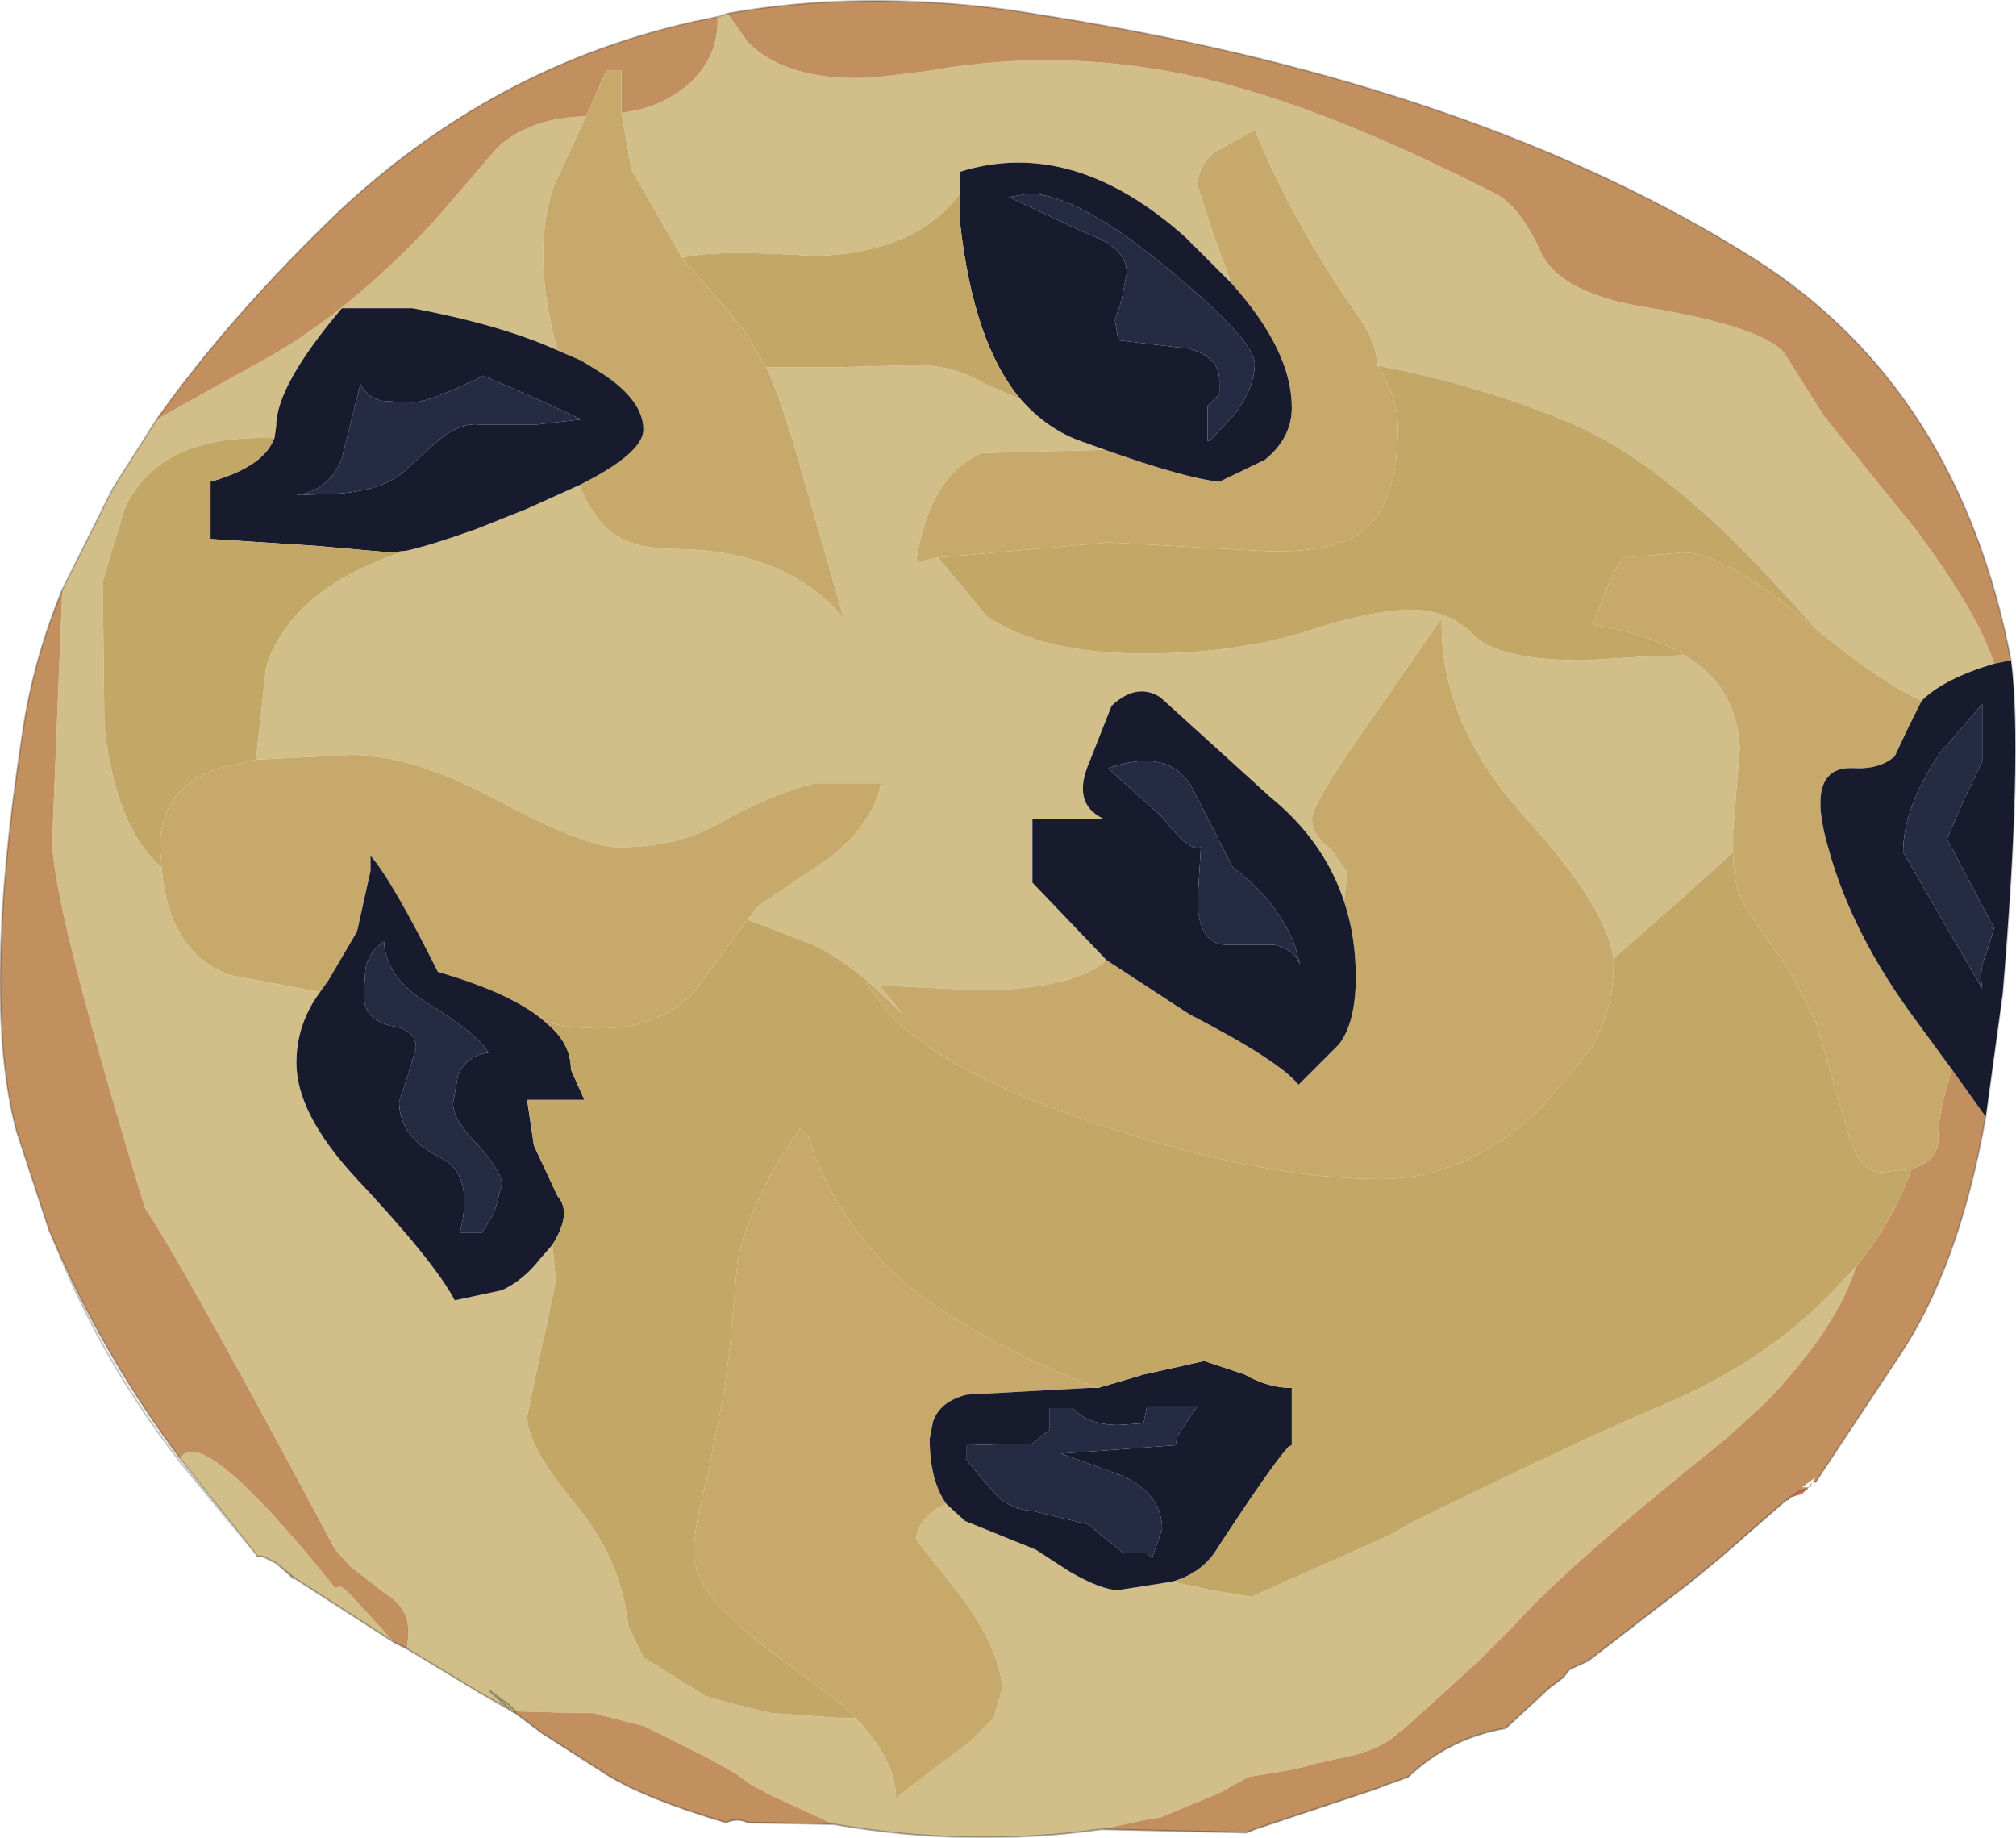
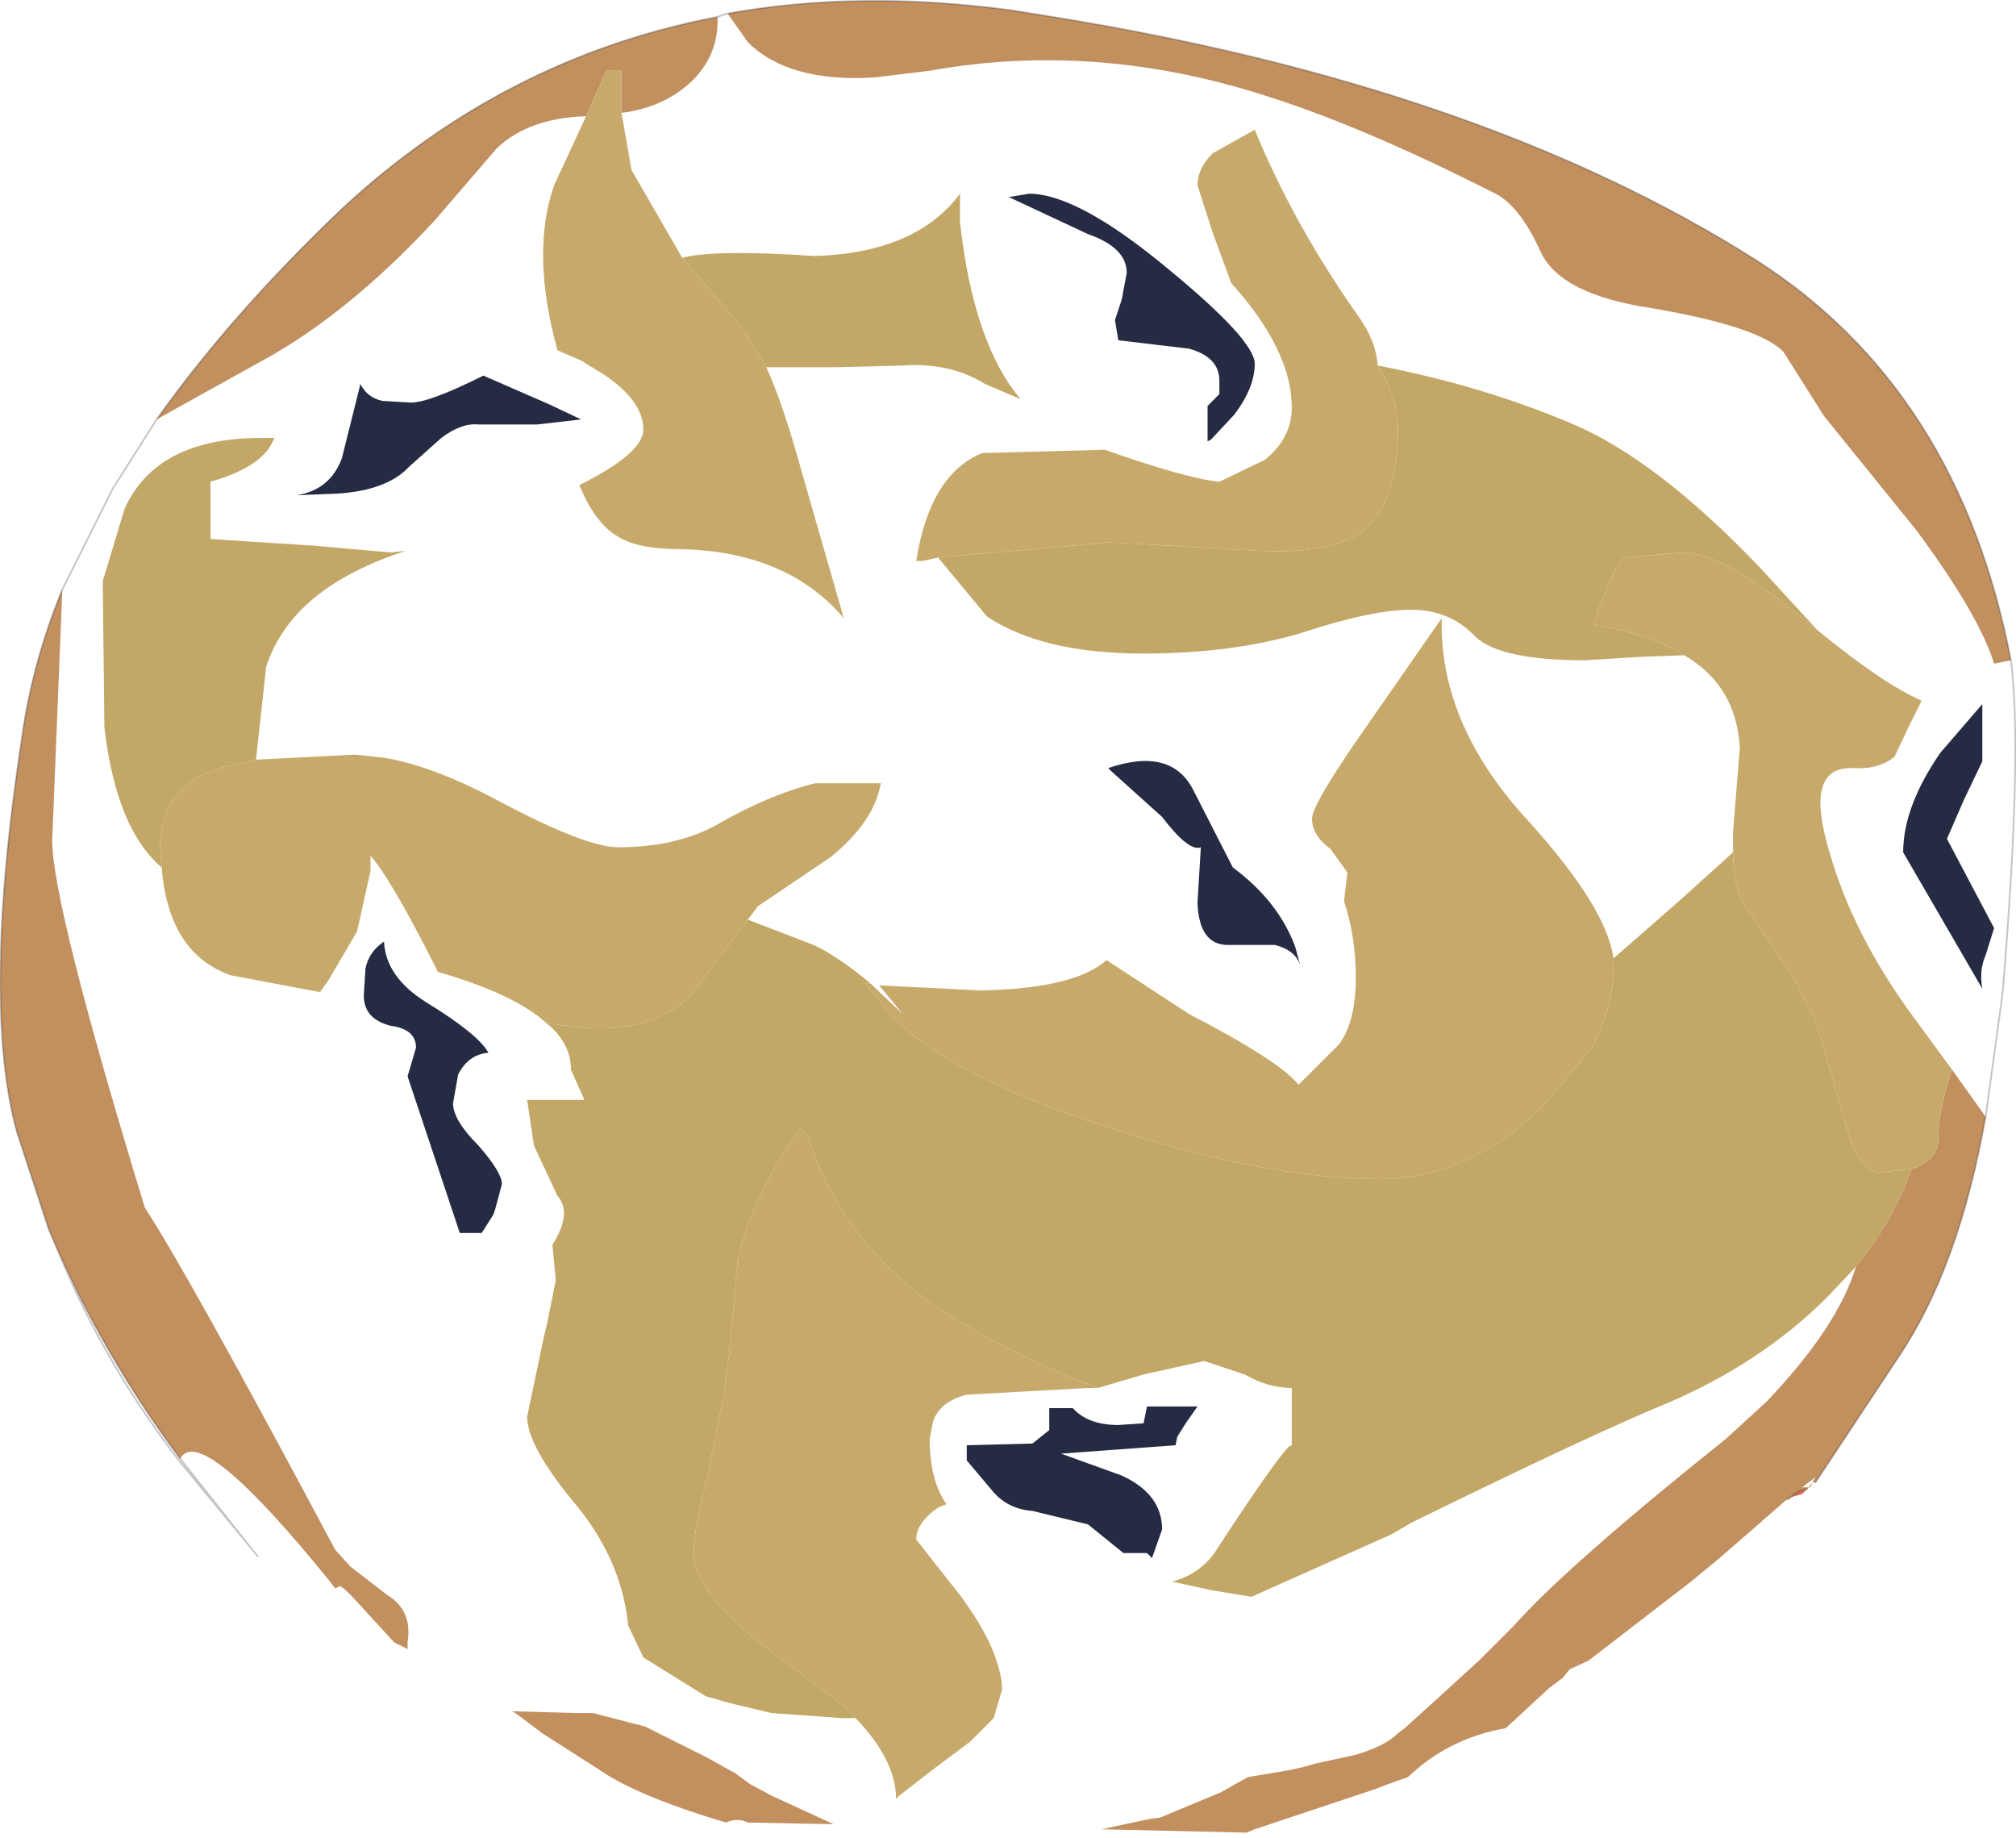
<svg xmlns="http://www.w3.org/2000/svg" height="54.55px" width="59.85px">
  <g transform="matrix(1.0, 0.0, 0.0, 1.0, 29.9, 27.25)">
-     <path d="M-25.25 -14.8 Q-24.0 -15.5 -22.1 -16.55 -19.55 -17.95 -17.0 -20.7 L-15.15 -22.85 Q-14.2 -23.75 -12.5 -23.8 L-13.45 -21.75 Q-14.15 -19.75 -13.35 -16.85 -15.0 -17.6 -17.65 -18.1 L-19.75 -18.1 Q-21.7 -15.8 -21.7 -14.6 L-21.75 -14.25 -22.15 -14.25 Q-25.25 -14.25 -26.2 -12.15 L-26.85 -10.0 -26.8 -5.65 Q-26.45 -2.65 -25.1 -1.5 -24.9 1.05 -23.05 1.7 L-20.4 2.2 Q-21.1 3.15 -21.1 4.3 -21.1 5.8 -19.35 7.7 -17.0 10.2 -16.4 11.35 L-15.0 11.05 Q-14.35 10.75 -13.85 10.1 L-13.5 9.7 -13.4 10.75 -13.65 12.0 -13.8 12.65 -14.25 14.8 Q-14.25 15.65 -12.9 17.3 -11.45 19.0 -11.25 21.0 L-10.8 21.95 -8.95 23.1 -8.25 23.3 -7.0 23.6 -4.9 23.75 -4.5 23.75 Q-3.35 24.95 -3.3 26.05 L-3.3 26.15 -3.2 26.05 -2.3 25.35 -1.1 24.45 -0.4 23.75 -0.15 22.9 Q-0.15 22.55 -0.3 22.1 -0.55 21.25 -1.4 20.1 L-2.7 18.45 Q-2.7 17.95 -2.05 17.5 L-1.8 17.4 -1.25 17.9 0.85 18.75 1.85 19.4 Q2.8 19.95 3.3 19.95 L4.9 19.7 6.05 19.95 7.25 20.15 11.4 18.3 12.0 17.95 Q17.4 15.3 19.6 14.4 22.4 13.2 24.35 11.25 L25.2 10.35 Q24.65 12.15 22.55 14.35 L21.35 15.45 Q16.6 19.25 15.05 21.0 L14.0 22.05 12.85 23.1 11.8 24.05 11.6 24.2 Q11.2 24.6 10.3 24.85 L9.15 25.1 8.8 25.2 8.35 25.3 7.15 25.5 6.35 25.95 4.55 26.7 4.2 26.75 2.8 27.05 Q-1.15 27.6 -5.15 26.9 L-7.0 26.05 -7.65 25.7 -8.05 25.4 -8.95 24.9 -10.75 24.0 -12.3 23.6 -12.8 23.6 -14.6 23.55 -14.8 23.35 -15.35 22.95 -14.7 23.55 -15.35 22.95 -14.8 23.35 -14.6 23.55 -14.7 23.55 -14.6 23.6 -15.65 23.0 -17.8 21.7 -17.8 21.5 Q-17.65 20.55 -18.4 20.1 L-19.5 19.25 -19.95 18.75 Q-24.35 10.5 -25.6 8.6 -28.35 -0.4 -28.35 -2.3 L-28.05 -9.75 -26.55 -12.75 -25.25 -14.8 M-11.45 -23.9 Q-10.2 -24.05 -9.35 -24.85 -8.55 -25.65 -8.6 -26.75 L-8.3 -26.85 -7.7 -26.0 Q-6.5 -24.8 -3.95 -24.95 L-2.3 -25.15 Q2.7 -26.05 7.85 -24.35 10.65 -23.45 14.4 -21.55 15.2 -21.2 15.85 -19.75 16.45 -18.5 19.15 -18.1 22.35 -17.55 23.05 -16.8 L24.25 -14.9 27.0 -11.5 Q28.85 -9.0 29.3 -7.55 27.8 -7.1 27.15 -6.45 26.0 -6.95 24.05 -8.55 L22.35 -10.4 Q19.25 -13.65 16.7 -14.7 14.1 -15.8 11.0 -16.4 10.95 -17.15 10.4 -17.9 8.5 -20.6 7.35 -23.4 L6.1 -22.7 Q5.65 -22.25 5.65 -21.75 L6.1 -20.35 6.65 -18.85 5.3 -20.2 Q1.95 -23.2 -1.4 -22.15 L-1.4 -21.5 Q-2.7 -19.75 -5.7 -19.65 -8.65 -19.85 -9.65 -19.6 L-9.85 -19.95 -11.15 -22.2 -11.45 -23.9 M-2.05 -10.7 L-0.6 -8.95 Q1.05 -7.85 4.05 -7.85 6.65 -7.85 8.7 -8.45 10.8 -9.15 12.0 -9.15 13.15 -9.15 13.9 -8.35 14.65 -7.65 17.15 -7.65 L18.75 -7.75 20.1 -7.8 Q21.65 -6.9 21.75 -5.05 L21.55 -2.55 21.55 -1.95 20.0 -0.55 18.0 1.2 Q17.8 -0.3 15.5 -2.85 12.9 -5.65 12.9 -8.7 L12.9 -8.9 10.85 -5.95 Q9.05 -3.4 9.05 -2.95 9.05 -2.45 9.6 -2.05 L10.1 -1.35 10.0 -0.5 Q9.4 -2.3 7.8 -3.6 L4.55 -6.55 Q3.85 -7.0 3.1 -6.3 L2.45 -4.65 Q1.9 -3.4 2.85 -2.95 L0.75 -2.95 0.75 -1.05 2.95 1.25 Q2.0 2.1 -0.8 2.15 L-3.8 2.0 -3.1 2.85 -4.05 1.95 Q-5.0 1.15 -5.75 0.8 L-7.7 0.05 -7.4 -0.35 -5.25 -1.8 Q-3.95 -2.85 -3.75 -4.0 L-5.7 -4.0 Q-7.1 -3.65 -8.65 -2.75 -9.85 -2.1 -11.55 -2.1 -12.5 -2.1 -15.05 -3.45 -17.0 -4.5 -18.45 -4.75 L-19.35 -4.85 -22.3 -4.7 -22.0 -7.45 Q-21.25 -9.8 -17.85 -10.9 -17.15 -11.05 -15.75 -11.55 L-14.25 -12.15 -12.7 -12.85 Q-12.25 -11.75 -11.6 -11.35 -11.0 -10.95 -9.75 -10.95 -6.55 -10.9 -4.85 -8.9 L-6.1 -13.25 Q-6.65 -15.25 -7.15 -16.35 L-5.05 -16.35 -3.1 -16.4 Q-1.7 -16.5 -0.65 -15.85 L0.4 -15.4 Q1.2 -14.5 2.2 -14.15 L2.9 -13.9 -0.75 -13.8 Q-2.3 -13.15 -2.7 -10.6 L-2.5 -10.6 -2.05 -10.7 M-24.55 16.05 Q-23.95 14.95 -20.1 19.7 L-19.95 19.9 -19.85 19.85 Q-19.8 19.75 -19.3 20.3 L-18.2 21.5 -21.15 19.6 -21.7 19.15 -21.15 19.6 -21.3 19.5 -21.15 19.6 -21.2 19.6 -21.3 19.5 -21.7 19.15 -22.1 18.95 -22.25 18.95 -22.45 18.7 -24.55 16.05" fill="#d2be89" fill-rule="evenodd" stroke="none" />
    <path d="M-12.5 -23.8 Q-14.2 -23.75 -15.15 -22.85 L-17.0 -20.7 Q-19.55 -17.95 -22.1 -16.55 -24.0 -15.5 -25.25 -14.8 -23.05 -17.9 -19.75 -21.05 -14.9 -25.55 -8.6 -26.75 -8.55 -25.65 -9.35 -24.85 -10.2 -24.05 -11.45 -23.9 L-11.45 -25.15 -11.9 -25.15 -12.5 -23.8 M-28.05 -9.75 L-28.35 -2.3 Q-28.35 -0.4 -25.6 8.6 -24.35 10.5 -19.95 18.75 L-19.5 19.25 -18.4 20.1 Q-17.65 20.55 -17.8 21.5 L-17.8 21.7 -18.2 21.5 -19.3 20.3 Q-19.8 19.75 -19.85 19.85 L-19.95 19.9 -20.1 19.7 Q-23.95 14.95 -24.55 16.05 -26.65 13.25 -28.15 9.95 L-28.45 9.25 -29.4 6.35 Q-30.45 2.5 -29.25 -5.35 -28.95 -7.55 -28.05 -9.75 M-14.6 23.6 L-14.7 23.55 -14.6 23.55 -12.8 23.6 -12.3 23.6 -10.75 24.0 -8.95 24.9 -8.05 25.4 -7.65 25.7 -7.0 26.05 -5.15 26.9 -7.7 26.85 Q-8.0 26.7 -8.35 26.85 -10.7 26.15 -11.85 25.45 L-13.8 24.2 -14.6 23.6 -14.6 23.55 -14.6 23.6 M2.8 27.05 L4.2 26.75 4.55 26.7 6.35 25.95 7.15 25.5 8.35 25.3 8.8 25.2 9.15 25.1 10.3 24.85 Q11.2 24.6 11.6 24.2 L11.8 24.05 12.85 23.1 14.0 22.05 15.05 21.0 Q16.6 19.25 21.35 15.45 L22.55 14.35 Q24.65 12.15 25.2 10.35 26.3 9.0 26.85 7.45 27.55 7.25 27.65 6.65 27.6 5.85 28.05 4.5 L29.05 5.9 Q28.25 10.4 26.45 13.05 L24.0 16.75 23.9 16.75 23.85 16.9 23.8 16.9 23.75 16.95 Q23.45 17.0 23.25 17.2 L23.2 17.25 23.1 17.3 21.15 19.0 20.3 19.7 17.25 22.05 16.7 22.3 16.5 22.55 16.1 22.85 14.8 24.05 Q13.1 24.35 11.9 25.5 L11.2 25.75 10.95 25.85 7.35 27.05 7.1 27.15 2.8 27.05 M29.3 -7.55 Q28.85 -9.0 27.0 -11.5 L24.25 -14.9 23.05 -16.8 Q22.35 -17.55 19.15 -18.1 16.45 -18.5 15.85 -19.75 15.2 -21.2 14.4 -21.55 10.65 -23.45 7.85 -24.35 2.7 -26.05 -2.3 -25.15 L-3.95 -24.95 Q-6.5 -24.8 -7.7 -26.0 L-8.3 -26.85 Q-4.4 -27.55 0.1 -26.95 L1.35 -26.75 Q14.05 -24.7 22.2 -19.55 28.25 -15.7 29.8 -7.65 L29.3 -7.55 M23.8 16.9 L24.0 16.6 23.6 16.9 23.8 16.9" fill="#c28f5f" fill-rule="evenodd" stroke="none" />
    <path d="M-1.8 17.4 L-2.05 17.5 Q-2.7 17.95 -2.7 18.45 L-1.4 20.1 Q-0.55 21.25 -0.3 22.1 -0.15 22.55 -0.15 22.9 L-0.4 23.75 -1.1 24.45 -2.3 25.35 -3.2 26.05 -3.3 26.15 -3.3 26.05 Q-3.35 24.95 -4.5 23.75 L-4.9 23.35 -6.3 22.3 -7.1 21.7 Q-9.3 20.05 -9.3 18.85 -9.3 18.05 -8.9 16.6 L-8.4 14.05 -8.25 12.9 -8.0 10.15 Q-7.6 8.3 -6.15 6.25 L-5.9 6.5 -5.7 7.1 Q-4.65 9.65 -2.5 11.25 -0.45 12.75 2.7 13.95 L2.4 13.95 -1.2 14.15 Q-2.0 14.35 -2.2 14.95 L-2.3 15.45 Q-2.3 16.7 -1.8 17.4 M-20.4 2.2 L-23.05 1.7 Q-24.9 1.05 -25.1 -1.5 L-25.15 -2.1 Q-25.15 -3.85 -23.4 -4.45 L-22.3 -4.7 -19.35 -4.85 -18.45 -4.75 Q-17.0 -4.5 -15.05 -3.45 -12.5 -2.1 -11.55 -2.1 -9.85 -2.1 -8.65 -2.75 -7.1 -3.65 -5.7 -4.0 L-3.75 -4.0 Q-3.95 -2.85 -5.25 -1.8 L-7.4 -0.35 -7.7 0.05 -9.35 2.25 Q-10.75 3.7 -13.7 3.1 -14.65 2.25 -16.9 1.6 -18.25 -1.1 -18.9 -1.85 L-18.9 -1.4 -19.3 0.4 -20.15 1.85 -20.4 2.2 M-13.35 -16.85 Q-14.15 -19.75 -13.45 -21.75 L-12.5 -23.8 -11.9 -25.15 -11.45 -25.15 -11.45 -23.9 -11.15 -22.2 -9.85 -19.95 -9.65 -19.6 -7.85 -17.5 -7.15 -16.35 Q-6.65 -15.25 -6.1 -13.25 L-4.85 -8.9 Q-6.55 -10.9 -9.75 -10.95 -11.0 -10.95 -11.6 -11.35 -12.25 -11.75 -12.7 -12.85 -10.8 -13.8 -10.8 -14.5 -10.8 -15.35 -12.0 -16.15 L-12.65 -16.55 -13.35 -16.85 M6.65 -18.85 L6.1 -20.35 5.65 -21.75 Q5.65 -22.25 6.1 -22.7 L7.35 -23.4 Q8.5 -20.6 10.4 -17.9 10.95 -17.15 11.0 -16.4 11.6 -15.45 11.6 -14.55 11.6 -12.25 10.5 -11.45 9.6 -10.8 7.5 -10.9 L3.05 -11.15 -2.05 -10.7 -2.5 -10.6 -2.7 -10.6 Q-2.3 -13.15 -0.75 -13.8 L2.9 -13.9 Q5.3 -13.05 6.3 -12.95 L7.65 -13.6 Q8.45 -14.25 8.45 -15.15 8.45 -16.85 6.65 -18.85 M24.05 -8.55 Q26.0 -6.95 27.15 -6.45 L26.75 -5.65 26.35 -4.8 Q25.9 -4.4 25.1 -4.45 23.65 -4.5 24.4 -2.0 25.1 0.5 26.95 3.0 L28.05 4.5 Q27.6 5.85 27.65 6.65 27.55 7.25 26.85 7.45 L25.95 7.55 Q25.35 7.55 25.0 6.5 L24.0 3.05 23.3 1.7 21.9 -0.35 Q21.55 -0.95 21.55 -1.95 L21.55 -2.55 21.75 -5.05 Q21.65 -6.9 20.1 -7.8 19.05 -8.45 17.4 -8.7 18.0 -10.5 18.35 -10.7 L20.05 -10.85 Q21.3 -10.85 23.8 -8.75 L24.05 -8.55 M-4.05 1.95 L-3.1 2.85 -3.8 2.0 -0.8 2.15 Q2.0 2.1 2.95 1.25 L5.4 2.85 Q8.1 4.25 8.65 4.95 L9.85 3.75 Q10.35 3.1 10.35 1.75 10.35 0.55 10.0 -0.5 L10.1 -1.35 9.6 -2.05 Q9.05 -2.45 9.05 -2.95 9.05 -3.4 10.85 -5.95 L12.9 -8.9 12.9 -8.7 Q12.9 -5.65 15.5 -2.85 17.8 -0.3 18.0 1.2 L18.0 1.45 Q18.0 2.65 17.35 3.85 L15.9 5.6 Q13.65 7.75 11.1 7.75 7.6 7.75 2.8 6.15 -1.55 4.75 -3.4 2.95 L-4.2 1.95 -4.05 1.95" fill="#c7aa6b" fill-rule="evenodd" stroke="none" />
-     <path d="M4.9 19.7 L3.3 19.95 Q2.8 19.95 1.85 19.4 L0.85 18.75 -1.25 17.9 -1.8 17.4 Q-2.3 16.7 -2.3 15.45 L-2.2 14.95 Q-2.0 14.35 -1.2 14.15 L2.4 13.95 2.7 13.95 4.05 13.55 5.85 13.15 7.05 13.55 Q7.75 13.95 8.45 13.95 L8.45 15.65 8.35 15.7 Q7.85 16.25 6.25 18.7 5.8 19.45 4.9 19.7 M-13.5 9.7 L-13.85 10.1 Q-14.35 10.75 -15.0 11.05 L-16.4 11.35 Q-17.0 10.2 -19.35 7.7 -21.1 5.8 -21.1 4.3 -21.1 3.15 -20.4 2.2 L-20.15 1.85 -19.3 0.4 -18.9 -1.4 -18.9 -1.85 Q-18.25 -1.1 -16.9 1.6 -14.65 2.25 -13.7 3.1 -12.95 3.7 -12.95 4.5 L-12.55 5.4 -14.25 5.4 -14.05 6.75 -13.35 8.25 Q-12.9 8.75 -13.5 9.7 M-21.75 -14.25 L-21.7 -14.6 Q-21.7 -15.8 -19.75 -18.1 L-17.65 -18.1 Q-15.0 -17.6 -13.35 -16.85 L-12.65 -16.55 -12.0 -16.15 Q-10.8 -15.35 -10.8 -14.5 -10.8 -13.8 -12.7 -12.85 L-14.25 -12.15 -15.75 -11.55 Q-17.15 -11.05 -17.85 -10.9 L-18.3 -10.85 -20.55 -11.05 -23.65 -11.25 -23.65 -12.95 Q-22.25 -13.35 -21.85 -14.05 L-21.75 -14.25 M29.8 -7.65 Q30.15 -4.9 29.55 2.25 L29.05 5.9 28.05 4.5 26.95 3.0 Q25.1 0.5 24.4 -2.0 23.65 -4.5 25.1 -4.45 25.9 -4.4 26.35 -4.8 L26.75 -5.65 27.15 -6.45 Q27.8 -7.1 29.3 -7.55 L29.8 -7.65 M-1.4 -21.5 L-1.4 -22.15 Q1.95 -23.2 5.3 -20.2 L6.65 -18.85 Q8.45 -16.85 8.45 -15.15 8.45 -14.25 7.65 -13.6 L6.3 -12.95 Q5.3 -13.05 2.9 -13.9 L2.2 -14.15 Q1.2 -14.5 0.4 -15.4 -1.0 -17.05 -1.4 -20.65 L-1.4 -21.5 M0.05 -21.4 L2.4 -20.3 Q3.55 -19.9 3.55 -19.15 L3.4 -18.35 3.2 -17.75 3.3 -17.15 5.4 -16.9 Q6.3 -16.65 6.3 -15.95 L6.3 -15.55 5.95 -15.2 5.95 -14.15 6.05 -14.2 6.75 -14.95 Q7.35 -15.75 7.35 -16.45 7.35 -17.15 4.8 -19.25 2.1 -21.5 0.65 -21.5 L0.05 -21.4 M2.95 1.25 L0.75 -1.05 0.75 -2.95 2.85 -2.95 Q1.9 -3.4 2.45 -4.65 L3.1 -6.3 Q3.85 -7.0 4.55 -6.55 L7.8 -3.6 Q9.4 -2.3 10.0 -0.5 10.35 0.55 10.35 1.75 10.35 3.1 9.85 3.75 L8.65 4.95 Q8.1 4.25 5.4 2.85 L2.95 1.25 M6.7 -1.5 L5.55 -3.75 Q4.9 -5.1 3.0 -4.45 L3.1 -4.35 4.6 -3.0 Q5.4 -1.95 5.75 -2.1 L5.65 -0.45 Q5.7 0.8 6.55 0.8 L7.95 0.8 Q8.55 0.95 8.7 1.4 L8.55 0.85 Q8.05 -0.5 6.7 -1.5 M-12.65 -14.8 L-13.6 -15.25 -15.55 -16.1 Q-17.15 -15.3 -17.7 -15.3 L-18.55 -15.35 Q-19.0 -15.45 -19.2 -15.85 L-19.75 -13.65 Q-20.1 -12.7 -21.1 -12.55 L-19.85 -12.6 Q-18.4 -12.7 -17.75 -13.4 L-16.8 -14.25 Q-16.2 -14.7 -15.7 -14.65 L-13.95 -14.65 -12.65 -14.8 M-1.2 16.1 L-0.4 17.05 Q0.05 17.55 0.75 17.6 L2.4 18.0 3.45 18.85 4.15 18.85 4.3 19.0 4.6 18.15 Q4.6 17.1 3.4 16.55 L1.6 15.9 5.0 15.65 5.05 15.4 5.3 15.0 5.65 14.5 4.15 14.5 4.05 15.0 3.3 15.05 Q2.4 15.05 1.95 14.55 L1.25 14.55 1.25 15.2 0.75 15.6 -1.2 15.65 -1.2 16.1 M-19.05 1.5 L-19.1 2.3 Q-19.1 3.0 -18.3 3.2 -17.55 3.3 -17.55 3.85 L-17.8 4.7 -18.05 5.45 Q-18.05 6.5 -16.85 7.1 -15.8 7.6 -16.25 9.35 L-15.6 9.35 -15.25 8.8 -15.2 8.65 -15.0 7.9 Q-15.0 7.55 -15.7 6.75 -16.45 6.0 -16.45 5.5 L-16.3 4.65 Q-16.0 4.05 -15.4 4.0 -15.7 3.45 -17.25 2.5 -18.45 1.75 -18.5 0.7 -18.95 1.0 -19.05 1.5 M28.95 -4.65 L28.95 -6.35 27.7 -4.9 Q26.6 -3.3 26.6 -1.95 L28.95 2.1 Q28.85 1.55 29.05 1.1 L29.3 0.3 27.9 -2.35 28.4 -3.5 28.95 -4.65" fill="#171b2d" fill-rule="evenodd" stroke="none" />
    <path d="M25.2 10.35 L24.35 11.25 Q22.4 13.2 19.6 14.4 17.4 15.3 12.0 17.95 L11.4 18.3 7.25 20.15 6.05 19.95 4.9 19.7 Q5.8 19.45 6.25 18.7 7.85 16.25 8.35 15.7 L8.45 15.65 8.45 13.95 Q7.75 13.95 7.05 13.55 L5.85 13.15 4.05 13.55 2.7 13.95 Q-0.45 12.75 -2.5 11.25 -4.65 9.65 -5.7 7.1 L-5.9 6.5 -6.15 6.25 Q-7.6 8.3 -8.0 10.15 L-8.25 12.9 -8.4 14.05 -8.9 16.6 Q-9.3 18.05 -9.3 18.85 -9.3 20.05 -7.1 21.7 L-6.3 22.3 -4.9 23.35 -4.5 23.75 -4.9 23.75 -7.0 23.6 -8.25 23.3 -8.95 23.1 -10.8 21.95 -11.25 21.0 Q-11.45 19.0 -12.9 17.3 -14.25 15.65 -14.25 14.8 L-13.8 12.65 -13.65 12.0 -13.4 10.75 -13.5 9.7 Q-12.9 8.75 -13.35 8.25 L-14.05 6.75 -14.25 5.4 -12.55 5.4 -12.95 4.5 Q-12.95 3.7 -13.7 3.1 -10.75 3.7 -9.35 2.25 L-7.7 0.05 -5.75 0.8 Q-5.0 1.15 -4.05 1.95 L-4.2 1.95 -3.4 2.95 Q-1.55 4.75 2.8 6.15 7.6 7.75 11.1 7.75 13.65 7.75 15.9 5.6 L17.35 3.85 Q18.0 2.65 18.0 1.45 L18.0 1.2 20.0 -0.55 21.55 -1.95 Q21.55 -0.95 21.9 -0.35 L23.3 1.7 24.0 3.05 25.0 6.5 Q25.35 7.55 25.95 7.55 L26.85 7.45 Q26.3 9.0 25.2 10.35 M-25.1 -1.5 Q-26.45 -2.65 -26.8 -5.65 L-26.85 -10.0 -26.2 -12.15 Q-25.25 -14.25 -22.15 -14.25 L-21.75 -14.25 -21.85 -14.05 Q-22.25 -13.35 -23.65 -12.95 L-23.65 -11.25 -20.55 -11.05 -18.3 -10.85 -17.85 -10.9 Q-21.25 -9.8 -22.0 -7.45 L-22.3 -4.7 -23.4 -4.45 Q-25.15 -3.85 -25.15 -2.1 L-25.1 -1.5 M-9.65 -19.6 Q-8.65 -19.85 -5.7 -19.65 -2.7 -19.75 -1.4 -21.5 L-1.4 -20.65 Q-1.0 -17.05 0.4 -15.4 L-0.65 -15.85 Q-1.7 -16.5 -3.1 -16.4 L-5.05 -16.35 -7.15 -16.35 -7.85 -17.5 -9.65 -19.6 M11.0 -16.4 Q14.1 -15.8 16.7 -14.7 19.25 -13.65 22.35 -10.4 L24.05 -8.55 23.8 -8.75 Q21.3 -10.85 20.05 -10.85 L18.35 -10.7 Q18.0 -10.5 17.4 -8.7 19.05 -8.45 20.1 -7.8 L18.75 -7.75 17.15 -7.65 Q14.65 -7.65 13.9 -8.35 13.15 -9.15 12.0 -9.15 10.8 -9.15 8.7 -8.45 6.65 -7.85 4.05 -7.85 1.05 -7.85 -0.6 -8.95 L-2.05 -10.7 3.05 -11.15 7.5 -10.9 Q9.6 -10.8 10.5 -11.45 11.6 -12.25 11.6 -14.55 11.6 -15.45 11.0 -16.4" fill="#c2a767" fill-rule="evenodd" stroke="none" />
-     <path d="M0.05 -21.4 L0.65 -21.5 Q2.1 -21.5 4.8 -19.25 7.35 -17.15 7.35 -16.45 7.35 -15.75 6.75 -14.95 L6.05 -14.2 5.95 -14.15 5.95 -15.2 6.3 -15.55 6.3 -15.95 Q6.3 -16.65 5.4 -16.9 L3.3 -17.15 3.2 -17.75 3.4 -18.35 3.55 -19.15 Q3.55 -19.9 2.4 -20.3 L0.05 -21.4 M6.7 -1.5 Q8.05 -0.5 8.55 0.85 L8.7 1.4 Q8.55 0.95 7.95 0.8 L6.55 0.8 Q5.7 0.8 5.65 -0.45 L5.75 -2.1 Q5.4 -1.95 4.6 -3.0 L3.1 -4.35 3.0 -4.45 Q4.9 -5.1 5.55 -3.75 L6.7 -1.5 M-12.65 -14.8 L-13.95 -14.65 -15.7 -14.65 Q-16.2 -14.7 -16.8 -14.25 L-17.75 -13.4 Q-18.4 -12.7 -19.85 -12.6 L-21.1 -12.55 Q-20.1 -12.7 -19.75 -13.65 L-19.2 -15.85 Q-19.0 -15.45 -18.55 -15.35 L-17.7 -15.3 Q-17.15 -15.3 -15.55 -16.1 L-13.6 -15.25 -12.65 -14.8 M-1.2 16.1 L-1.2 15.65 0.75 15.6 1.25 15.2 1.25 14.55 1.95 14.55 Q2.4 15.05 3.3 15.05 L4.05 15.0 4.15 14.5 5.65 14.5 5.3 15.0 5.05 15.4 5.0 15.65 1.6 15.9 3.4 16.55 Q4.6 17.1 4.6 18.15 L4.3 19.0 4.15 18.85 3.45 18.85 2.4 18.0 0.75 17.6 Q0.05 17.55 -0.4 17.05 L-1.2 16.1 M-19.05 1.5 Q-18.95 1.0 -18.5 0.7 -18.45 1.75 -17.25 2.5 -15.7 3.45 -15.4 4.0 -16.0 4.05 -16.3 4.65 L-16.45 5.5 Q-16.45 6.0 -15.7 6.75 -15.0 7.55 -15.0 7.9 L-15.2 8.65 -15.25 8.8 -15.6 9.35 -16.25 9.35 Q-15.8 7.6 -16.85 7.1 -18.05 6.5 -18.05 5.45 L-17.8 4.7 -17.55 3.85 Q-17.55 3.3 -18.3 3.2 -19.1 3.0 -19.1 2.3 L-19.05 1.5 M28.95 -4.65 L28.4 -3.5 27.9 -2.35 29.3 0.3 29.05 1.1 Q28.85 1.55 28.95 2.1 L26.6 -1.95 Q26.6 -3.3 27.7 -4.9 L28.95 -6.35 28.95 -4.65" fill="#242b42" fill-rule="evenodd" stroke="none" />
+     <path d="M0.05 -21.4 L0.65 -21.5 Q2.1 -21.5 4.8 -19.25 7.35 -17.15 7.35 -16.45 7.35 -15.75 6.75 -14.95 L6.05 -14.2 5.95 -14.15 5.95 -15.2 6.3 -15.55 6.3 -15.95 Q6.3 -16.65 5.4 -16.9 L3.3 -17.15 3.2 -17.75 3.4 -18.35 3.55 -19.15 Q3.55 -19.9 2.4 -20.3 L0.05 -21.4 M6.7 -1.5 Q8.05 -0.5 8.55 0.85 L8.7 1.4 Q8.55 0.95 7.95 0.8 L6.55 0.8 Q5.7 0.8 5.65 -0.45 L5.75 -2.1 Q5.4 -1.95 4.6 -3.0 L3.1 -4.35 3.0 -4.45 Q4.9 -5.1 5.55 -3.75 L6.7 -1.5 M-12.65 -14.8 L-13.95 -14.65 -15.7 -14.65 Q-16.2 -14.7 -16.8 -14.25 L-17.75 -13.4 Q-18.4 -12.7 -19.85 -12.6 L-21.1 -12.55 Q-20.1 -12.7 -19.75 -13.65 L-19.2 -15.85 Q-19.0 -15.45 -18.55 -15.35 L-17.7 -15.3 Q-17.15 -15.3 -15.55 -16.1 L-13.6 -15.25 -12.65 -14.8 M-1.2 16.1 L-1.2 15.65 0.75 15.6 1.25 15.2 1.25 14.55 1.95 14.55 Q2.4 15.05 3.3 15.05 L4.05 15.0 4.15 14.5 5.65 14.5 5.3 15.0 5.05 15.4 5.0 15.65 1.6 15.9 3.4 16.55 Q4.6 17.1 4.6 18.15 L4.3 19.0 4.15 18.85 3.45 18.85 2.4 18.0 0.75 17.6 Q0.05 17.55 -0.4 17.05 L-1.2 16.1 M-19.05 1.5 Q-18.95 1.0 -18.5 0.7 -18.45 1.75 -17.25 2.5 -15.7 3.45 -15.4 4.0 -16.0 4.05 -16.3 4.65 L-16.45 5.5 Q-16.45 6.0 -15.7 6.75 -15.0 7.55 -15.0 7.9 L-15.2 8.65 -15.25 8.8 -15.6 9.35 -16.25 9.35 L-17.8 4.7 -17.55 3.85 Q-17.55 3.3 -18.3 3.2 -19.1 3.0 -19.1 2.3 L-19.05 1.5 M28.95 -4.65 L28.4 -3.5 27.9 -2.35 29.3 0.3 29.05 1.1 Q28.85 1.55 28.95 2.1 L26.6 -1.95 Q26.6 -3.3 27.7 -4.9 L28.95 -6.35 28.95 -4.65" fill="#242b42" fill-rule="evenodd" stroke="none" />
    <path d="M23.75 16.95 L23.6 17.1 23.25 17.2 Q23.45 17.0 23.75 16.95" fill="#d56f55" fill-rule="evenodd" stroke="none" />
    <path d="M-25.25 -14.8 L-26.55 -12.75 -28.05 -9.75 Q-28.95 -7.55 -29.25 -5.35 -30.45 2.5 -29.4 6.35 L-28.45 9.25 -28.15 9.95 Q-26.65 13.25 -24.55 16.05 L-22.45 18.7 -22.25 18.95 M-8.6 -26.75 Q-14.9 -25.55 -19.75 -21.05 -23.05 -17.9 -25.25 -14.8 M-8.3 -26.85 L-8.6 -26.75 M-8.3 -26.85 Q-4.4 -27.55 0.1 -26.95 L1.35 -26.75 Q14.05 -24.7 22.2 -19.55 28.25 -15.7 29.8 -7.65 30.15 -4.9 29.55 2.25 L29.05 5.9 Q28.25 10.4 26.45 13.05 L24.0 16.75 M23.25 17.2 L23.2 17.25 M23.25 17.2 Q23.45 17.0 23.75 16.95 M-22.45 18.7 L-24.55 16.15 Q-26.8 13.25 -28.15 9.95" fill="none" stroke="#000000" stroke-linecap="round" stroke-linejoin="round" stroke-opacity="0.231" stroke-width="0.05" />
-     <path d="M-17.8 21.7 L-15.65 23.0 -14.6 23.6 -14.7 23.55 -15.35 22.95 -14.8 23.35 -14.6 23.55 -14.6 23.6 -13.8 24.2 -11.85 25.45 Q-10.7 26.15 -8.35 26.85 -8.0 26.7 -7.7 26.85 L-5.15 26.9 Q-1.15 27.6 2.8 27.05 L7.1 27.15 7.35 27.05 10.95 25.85 11.2 25.75 11.9 25.5 Q13.1 24.35 14.8 24.05 L16.1 22.85 16.5 22.55 16.7 22.3 17.25 22.05 20.3 19.7 21.15 19.0 23.1 17.3 23.2 17.25 M-22.25 18.95 L-22.1 18.95 -21.7 19.15 -21.15 19.6 -18.2 21.5 -17.8 21.7 M-21.15 19.6 L-21.3 19.5 -21.2 19.6 M-21.3 19.5 L-21.7 19.15" fill="none" stroke="#1a1a1a" stroke-linecap="round" stroke-linejoin="round" stroke-opacity="0.333" stroke-width="0.05" />
  </g>
</svg>